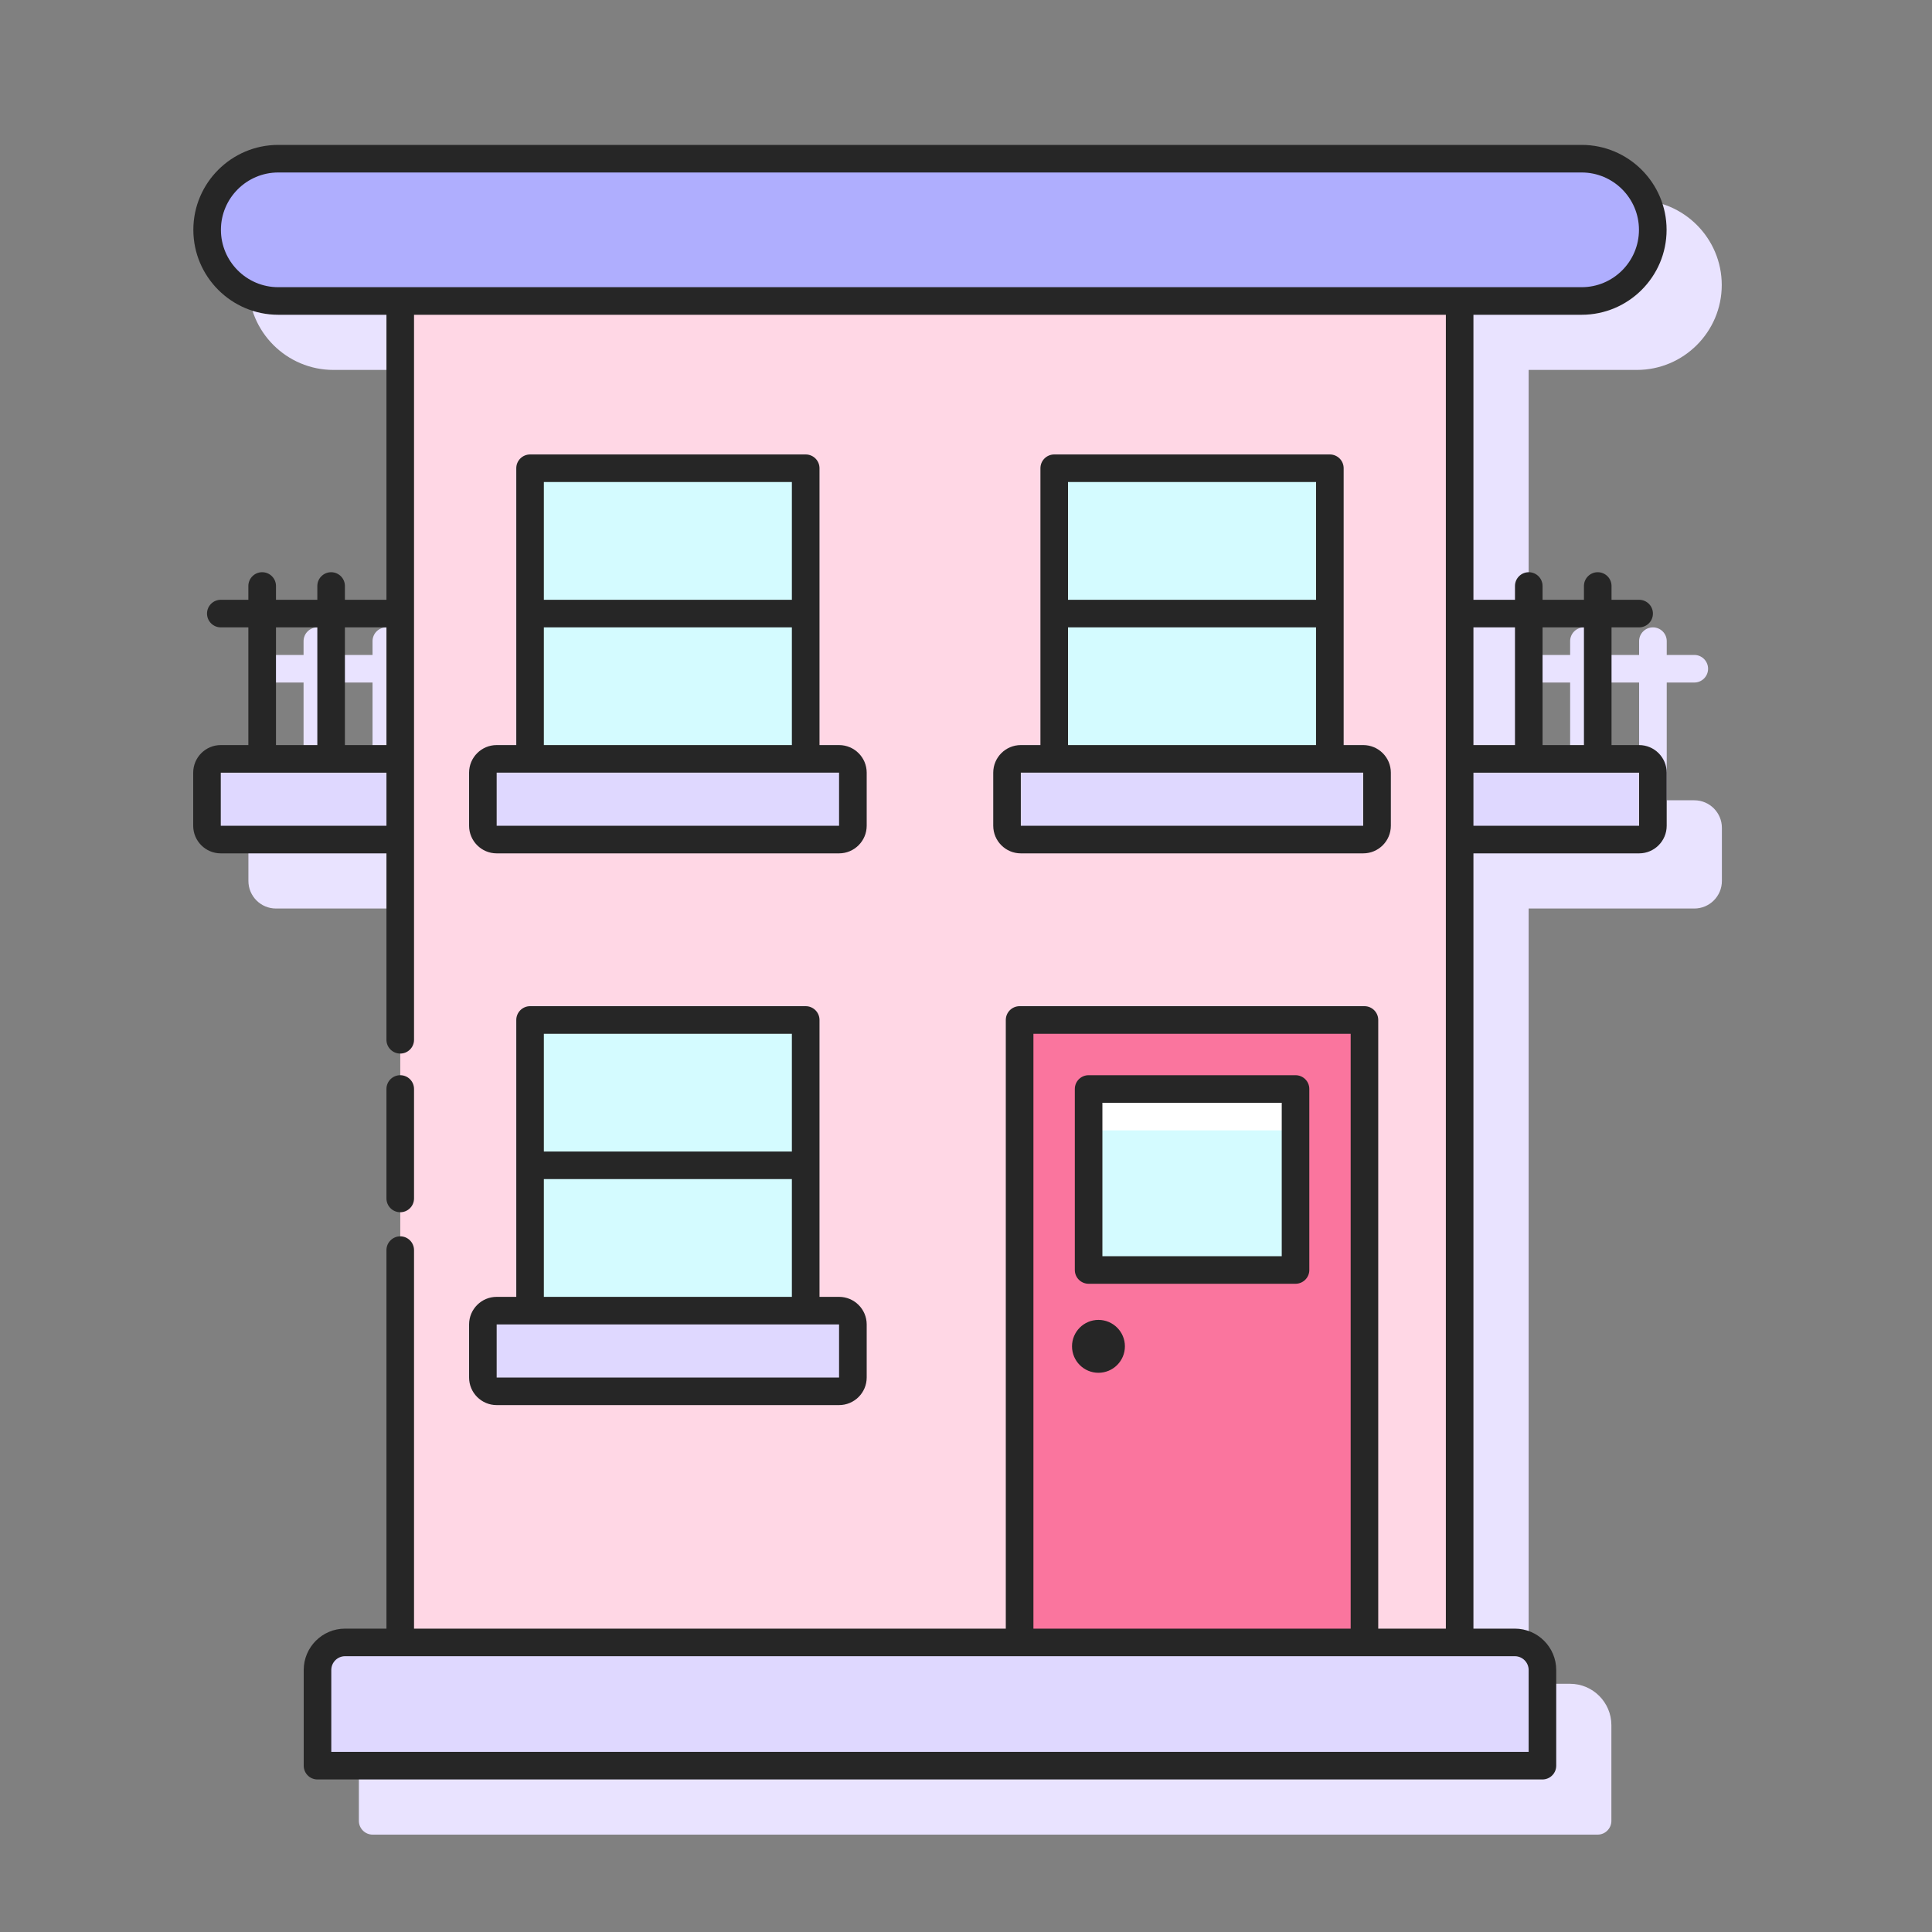
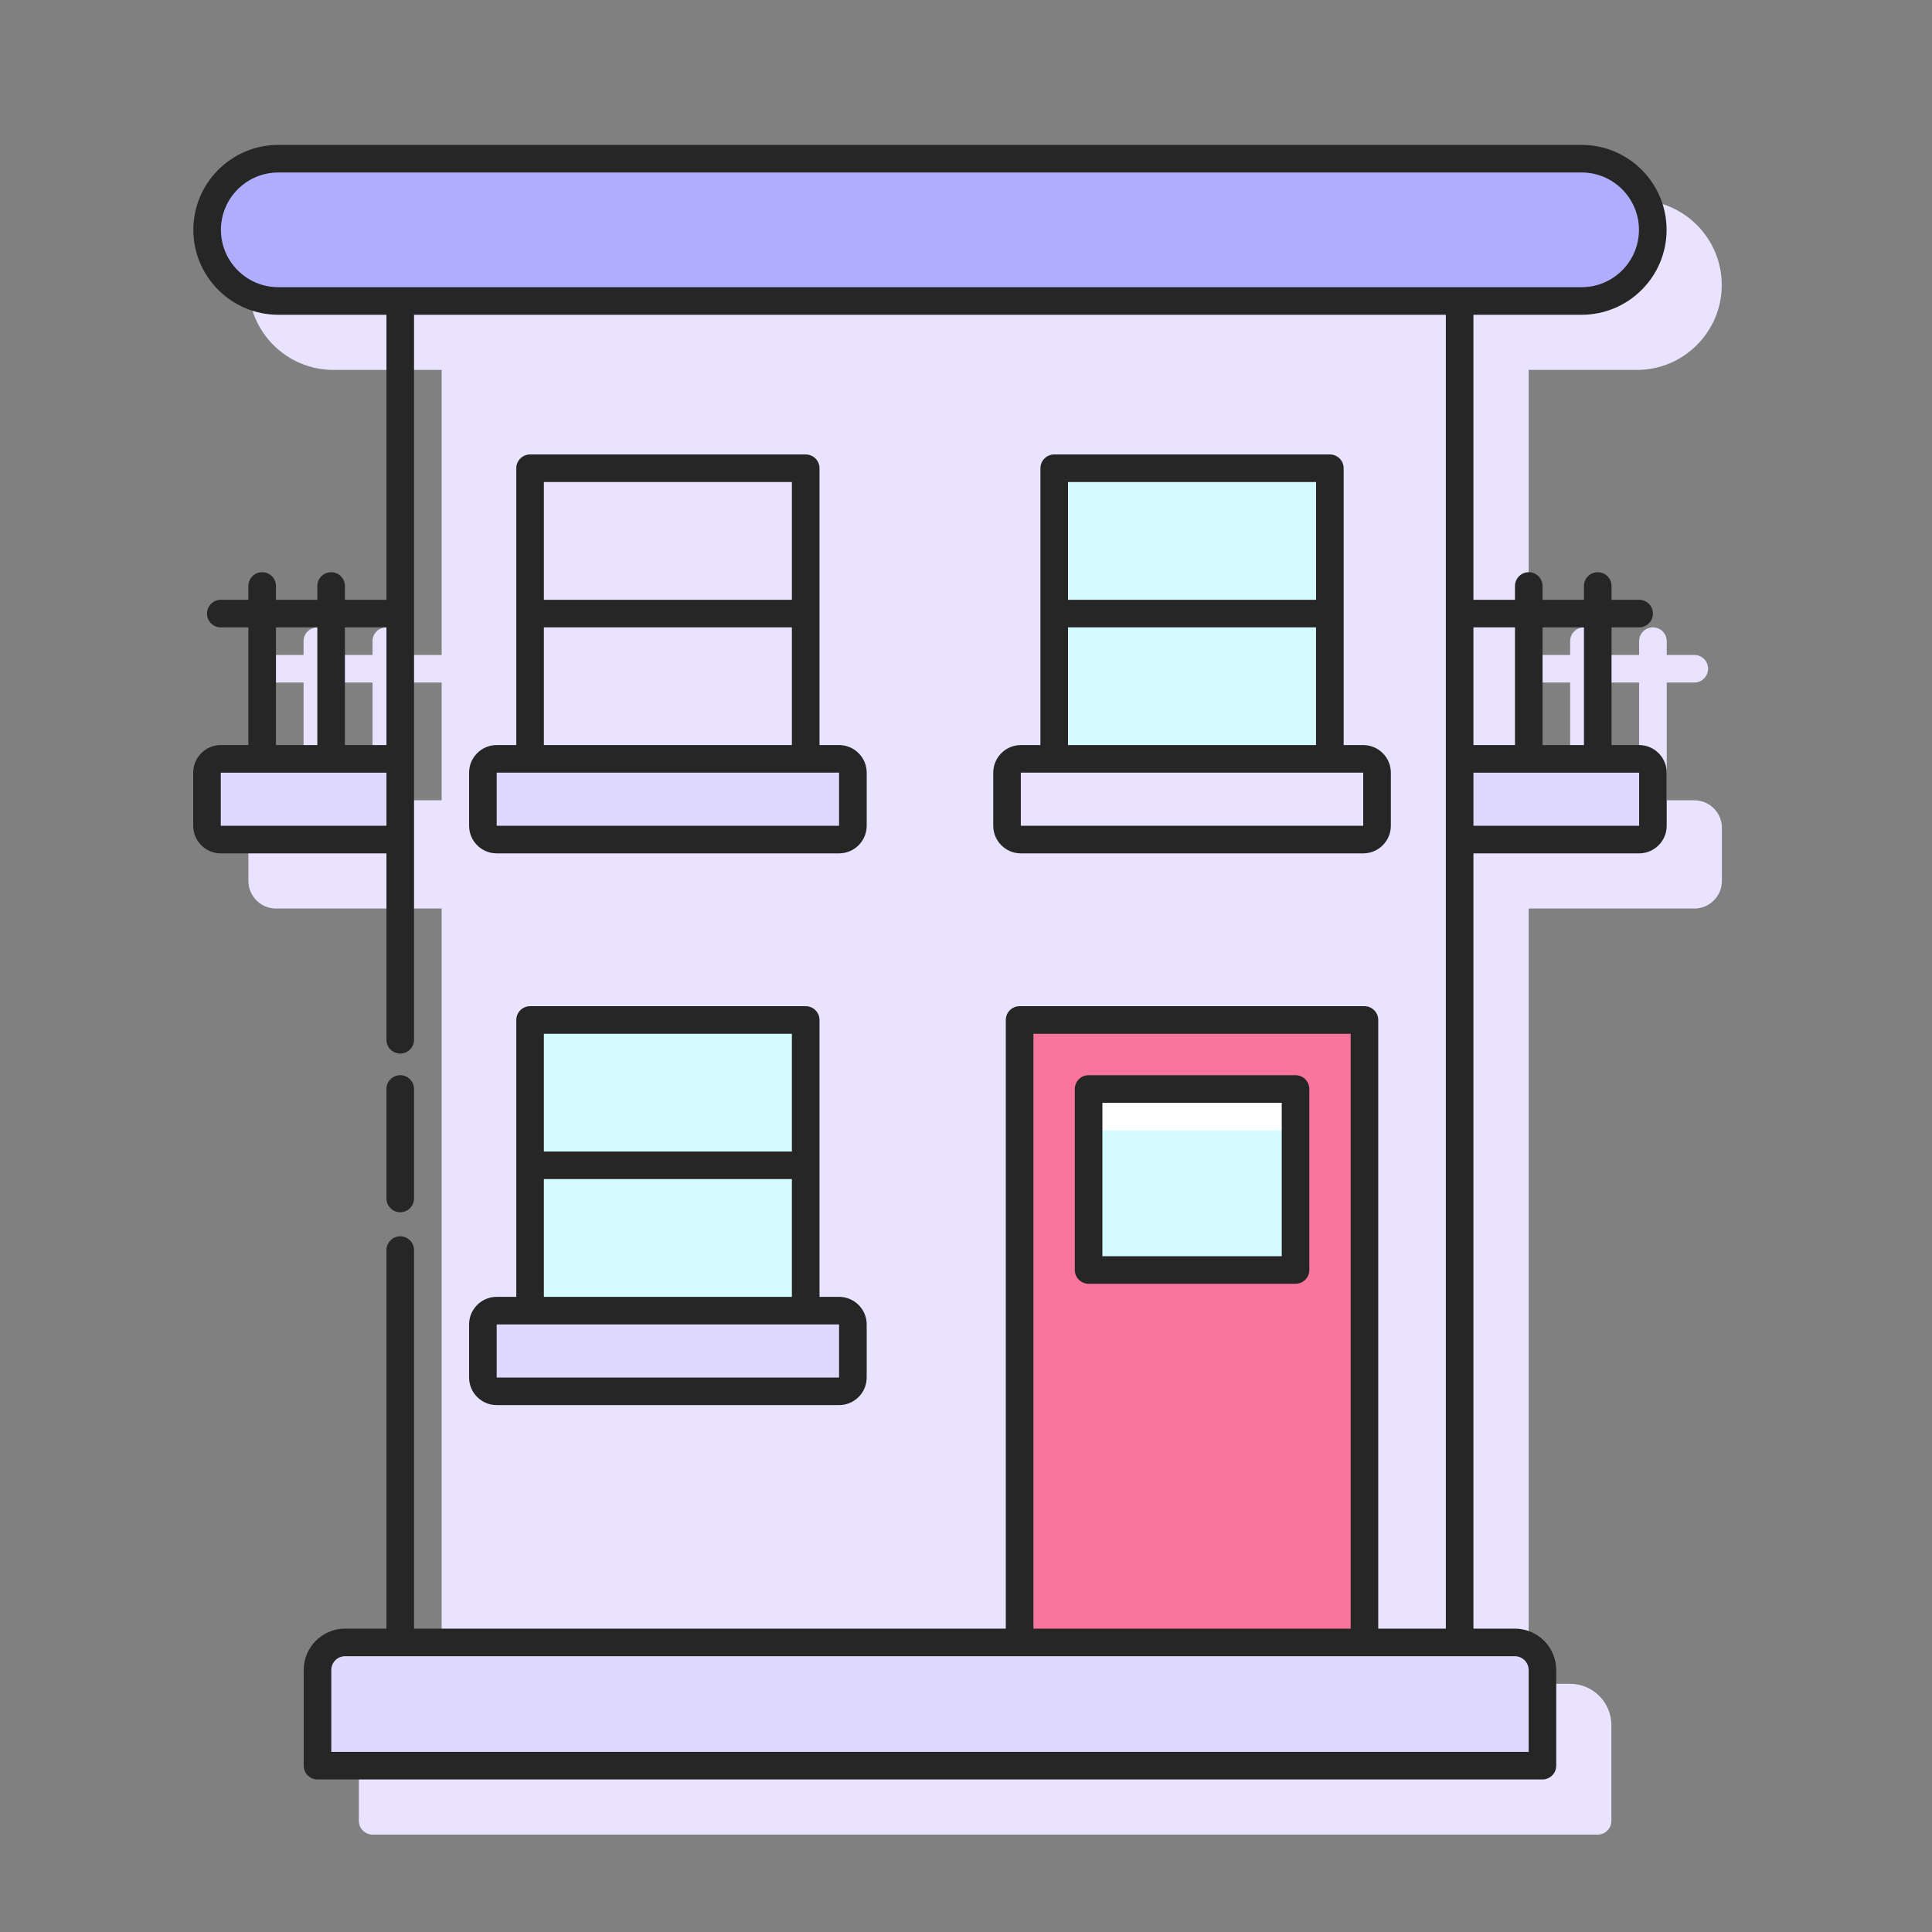
<svg xmlns="http://www.w3.org/2000/svg" width="40" height="40" viewBox="0 0 40 40" fill="none">
  <rect x="0" y="0" width="40" height="40" fill="#808080" stroke="none" />
  <path d="M35.079 16.569H34.508V14.131H35.079C35.236 14.131 35.364 14.003 35.364 13.846C35.364 13.688 35.236 13.56 35.079 13.56H34.508V13.274C34.508 13.117 34.38 12.989 34.222 12.989C34.064 12.989 33.936 13.117 33.936 13.274V13.56H33.08V13.274C33.08 13.117 32.952 12.989 32.794 12.989C32.636 12.989 32.508 13.117 32.508 13.274V13.56H31.649V7.659H33.889C34.858 7.659 35.647 6.87 35.647 5.901C35.647 4.931 34.858 4.142 33.889 4.142H6.904C5.934 4.142 5.145 4.931 5.145 5.901C5.145 6.87 5.934 7.659 6.904 7.659H9.144V13.56H8.284V13.274C8.284 13.117 8.156 12.989 7.998 12.989C7.841 12.989 7.713 13.117 7.713 13.274V13.56H6.856V13.274C6.856 13.117 6.728 12.989 6.571 12.989C6.413 12.989 6.285 13.117 6.285 13.274V13.56H5.714C5.556 13.56 5.428 13.688 5.428 13.846C5.428 14.003 5.556 14.131 5.714 14.131H6.285V16.569H5.714C5.399 16.569 5.143 16.825 5.143 17.14V18.239C5.143 18.554 5.399 18.81 5.714 18.81H9.144V34.861H8.287C7.815 34.861 7.43 35.246 7.43 35.718V37.699C7.43 37.856 7.558 37.984 7.716 37.984H33.077C33.234 37.984 33.362 37.856 33.362 37.699V35.718C33.362 35.246 32.978 34.861 32.506 34.861H31.649V18.81H35.079C35.394 18.81 35.65 18.554 35.65 18.239V17.14C35.65 16.825 35.394 16.569 35.079 16.569V16.569ZM33.936 14.131V16.569H33.08V14.131H33.936ZM32.508 14.131V16.569H31.649V14.131H32.508ZM9.144 14.131V16.569H8.284V14.131H9.144ZM6.856 14.131H7.713V16.569H6.856V14.131Z" fill="#E9E3FF" />
-   <path d="M8.287 6.231H30.221V34.005H8.287V6.231Z" fill="#FFD7E5" />
  <path d="M32.746 3.286H5.761C4.948 3.286 4.289 3.945 4.289 4.759C4.289 5.572 4.948 6.231 5.761 6.231H32.746C33.56 6.231 34.219 5.572 34.219 4.759C34.219 3.945 33.56 3.286 32.746 3.286Z" fill="#AFAEFE" />
  <path d="M31.363 34.004H7.144C6.829 34.004 6.573 34.26 6.573 34.576V36.556H31.934V34.576C31.934 34.26 31.678 34.004 31.363 34.004Z" fill="#DFD8FF" />
  <path d="M33.936 15.712H30.221V17.382H33.936C34.094 17.382 34.222 17.254 34.222 17.096V15.998C34.222 15.84 34.094 15.712 33.936 15.712Z" fill="#DFD8FF" />
  <path d="M4.571 15.712H8.287V17.382H4.571C4.414 17.382 4.286 17.254 4.286 17.096V15.998C4.286 15.84 4.414 15.712 4.571 15.712Z" fill="#DFD8FF" />
-   <path d="M10.974 9.695H16.681V15.712H10.974V9.695Z" fill="#D4FBFF" />
  <path d="M17.372 15.712H10.283C10.126 15.712 9.998 15.84 9.998 15.998V17.097C9.998 17.254 10.126 17.382 10.283 17.382H17.372C17.53 17.382 17.658 17.254 17.658 17.097V15.998C17.658 15.84 17.53 15.712 17.372 15.712Z" fill="#DFD8FF" />
-   <path d="M21.826 9.695H27.533V15.712H21.826V9.695Z" fill="#D4FBFF" />
-   <path d="M28.225 15.712H21.135C20.978 15.712 20.85 15.84 20.85 15.998V17.097C20.85 17.254 20.978 17.382 21.135 17.382H28.224C28.382 17.382 28.51 17.254 28.51 17.097V15.998C28.51 15.84 28.382 15.712 28.225 15.712Z" fill="#DFD8FF" />
+   <path d="M21.826 9.695H27.533V15.712H21.826Z" fill="#D4FBFF" />
  <path d="M10.974 21.118H16.681V27.136H10.974V21.118Z" fill="#D4FBFF" />
  <path d="M17.372 27.136H10.283C10.126 27.136 9.998 27.264 9.998 27.421V28.52C9.998 28.678 10.126 28.806 10.283 28.806H17.372C17.53 28.806 17.658 28.678 17.658 28.52V27.421C17.658 27.263 17.53 27.136 17.372 27.136Z" fill="#DFD8FF" />
  <path d="M21.11 21.118H28.25V34.005H21.11V21.118Z" fill="#FA759E" />
  <path d="M22.538 22.546H26.822V26.294H22.538V22.546Z" fill="#D4FBFF" />
  <path d="M22.538 22.546H26.822V23.403H22.538V22.546Z" fill="white" />
  <path d="M8.287 25.098C8.444 25.098 8.572 24.97 8.572 24.812V22.546C8.572 22.388 8.444 22.261 8.287 22.261C8.129 22.261 8.001 22.388 8.001 22.546V24.812C8.001 24.97 8.129 25.098 8.287 25.098Z" fill="#262626" />
  <path d="M33.936 15.426H33.365V12.989H33.936C34.094 12.989 34.222 12.861 34.222 12.703C34.222 12.546 34.094 12.418 33.936 12.418H33.365V12.132C33.365 11.975 33.237 11.847 33.079 11.847C32.922 11.847 32.794 11.975 32.794 12.132V12.418H31.937V12.132C31.937 11.975 31.809 11.847 31.651 11.847C31.494 11.847 31.366 11.975 31.366 12.132V12.418H30.506V6.517H32.746C33.716 6.517 34.505 5.728 34.505 4.758C34.505 3.789 33.716 3 32.746 3H5.761C4.792 3 4.003 3.789 4.003 4.758C4.003 5.728 4.792 6.517 5.761 6.517H8.001V12.418H7.141V12.132C7.141 11.975 7.013 11.847 6.856 11.847C6.698 11.847 6.57 11.975 6.57 12.132V12.418H5.714V12.132C5.714 11.975 5.586 11.847 5.428 11.847C5.27 11.847 5.142 11.975 5.142 12.132V12.418H4.571C4.414 12.418 4.286 12.546 4.286 12.703C4.286 12.861 4.414 12.989 4.571 12.989H5.142V15.426H4.571C4.256 15.426 4 15.682 4 15.998V17.096C4 17.412 4.256 17.668 4.571 17.668H8.001V21.528C8.001 21.685 8.129 21.813 8.287 21.813C8.444 21.813 8.572 21.685 8.572 21.528V6.517H29.935V33.719H28.535V21.118C28.535 20.96 28.407 20.832 28.25 20.832H21.11C20.952 20.832 20.824 20.96 20.824 21.118V33.719H8.572V25.883C8.572 25.725 8.444 25.597 8.287 25.597C8.129 25.597 8.001 25.725 8.001 25.883V33.719H7.144C6.672 33.719 6.288 34.103 6.288 34.576V36.556C6.288 36.714 6.415 36.842 6.573 36.842H31.934C32.092 36.842 32.22 36.714 32.22 36.556V34.576C32.22 34.103 31.835 33.719 31.363 33.719H30.506V17.668H33.936C34.251 17.668 34.507 17.412 34.507 17.096V15.998C34.507 15.682 34.251 15.426 33.936 15.426V15.426ZM8.001 12.989V15.426H7.141V12.989H8.001ZM5.714 12.989H6.57V15.426H5.714V12.989ZM4.571 17.096L4.571 15.998H4.571H8.001V17.096H4.571ZM5.761 5.946C5.107 5.946 4.574 5.413 4.574 4.758C4.574 4.104 5.107 3.571 5.761 3.571H32.746C33.401 3.571 33.933 4.104 33.933 4.758C33.933 5.413 33.401 5.946 32.746 5.946H5.761ZM21.396 21.404H27.964V33.719H21.396V21.404ZM31.649 34.576V36.271H6.859V34.576C6.859 34.418 6.987 34.29 7.144 34.29H31.363C31.52 34.29 31.649 34.418 31.649 34.576ZM32.794 12.989V15.426H31.937V12.989H32.794ZM31.366 12.989V15.426H30.506V12.989H31.366ZM33.936 17.096H30.506V15.998H33.936V17.096Z" fill="#262626" />
  <path d="M16.967 9.694C16.967 9.537 16.839 9.409 16.681 9.409H10.975C10.817 9.409 10.689 9.537 10.689 9.694V15.426H10.283C9.968 15.426 9.712 15.682 9.712 15.997V17.096C9.712 17.411 9.968 17.668 10.283 17.668H17.372C17.687 17.668 17.944 17.411 17.944 17.096V15.997C17.944 15.682 17.687 15.426 17.372 15.426H16.967V9.694ZM16.395 9.98V12.418H11.26V9.98H16.395ZM17.372 17.096H10.283V15.997H17.372V17.096ZM11.26 15.426V12.989H16.395V15.426H11.26Z" fill="#262626" />
  <path d="M27.819 9.694C27.819 9.537 27.691 9.409 27.533 9.409H21.827C21.669 9.409 21.541 9.537 21.541 9.694V15.426H21.135C20.82 15.426 20.564 15.682 20.564 15.997V17.096C20.564 17.411 20.82 17.668 21.135 17.668H28.224C28.54 17.668 28.796 17.411 28.796 17.096V15.997C28.796 15.682 28.54 15.426 28.224 15.426H27.819V9.694H27.819ZM27.248 9.98V12.418H22.112V9.98H27.248ZM28.225 17.096H21.135V15.997H28.224V17.096H28.225ZM22.112 15.426V12.989H27.247V15.426H22.112Z" fill="#262626" />
  <path d="M9.712 28.52C9.712 28.835 9.968 29.091 10.283 29.091H17.372C17.687 29.091 17.944 28.835 17.944 28.52V27.421C17.944 27.106 17.687 26.85 17.372 26.85H16.967V21.118C16.967 20.96 16.839 20.832 16.681 20.832H10.975C10.817 20.832 10.689 20.96 10.689 21.118V26.85H10.283C9.968 26.85 9.712 27.106 9.712 27.421V28.52ZM16.395 21.404V23.841H11.26V21.404H16.395ZM11.26 24.412H16.395V26.85H11.26V24.412ZM10.283 27.421H17.372V28.52H10.283V27.421Z" fill="#262626" />
  <path d="M26.822 22.261H22.538C22.381 22.261 22.253 22.388 22.253 22.546V26.294C22.253 26.451 22.381 26.579 22.538 26.579H26.822C26.98 26.579 27.108 26.451 27.108 26.294V22.546C27.108 22.388 26.98 22.261 26.822 22.261ZM26.537 26.008H22.824V22.832H26.537V26.008Z" fill="#262626" />
-   <path d="M22.742 27.327C22.44 27.327 22.195 27.572 22.195 27.874C22.195 28.177 22.44 28.422 22.742 28.422C23.044 28.422 23.29 28.177 23.29 27.874C23.29 27.572 23.044 27.327 22.742 27.327Z" fill="#262626" />
</svg>